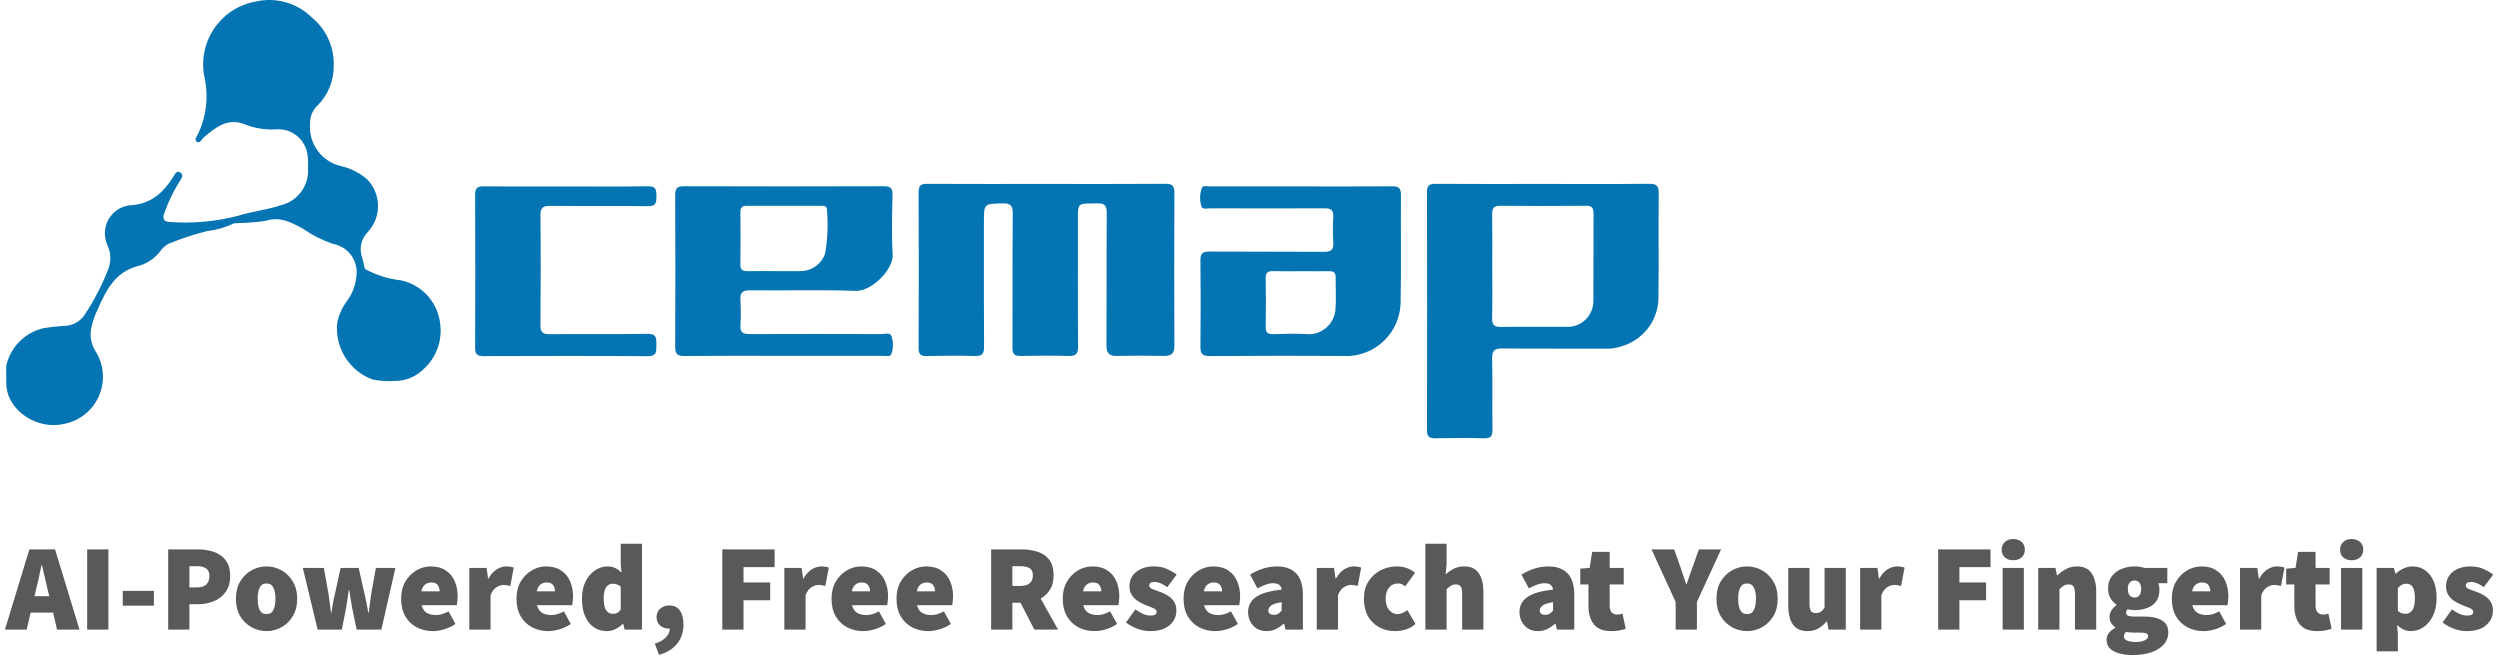
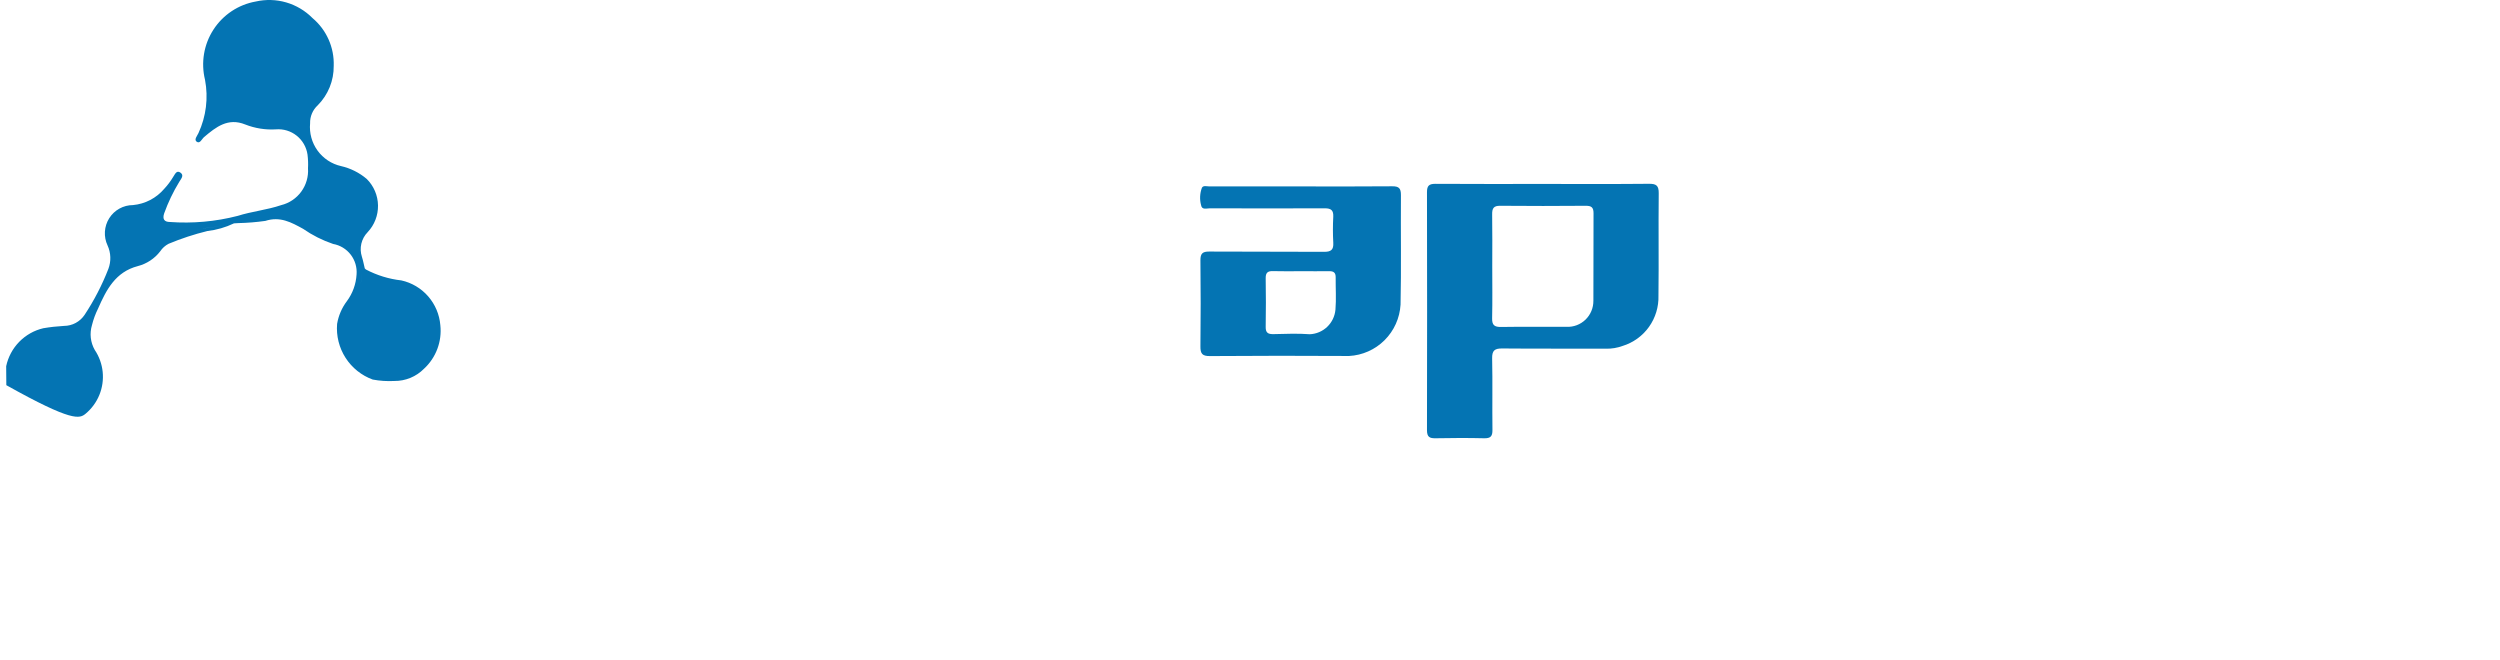
<svg xmlns="http://www.w3.org/2000/svg" width="405" height="107" viewBox="0 0 405 107" fill="none">
-   <path d="M188.747 29.777C182.367 29.823 175.988 29.8 169.608 29.8C163.14 29.8 156.674 29.816 150.206 29.783C149.215 29.783 148.81 30.02 148.814 31.1C148.851 39.522 148.851 47.945 148.814 56.368C148.814 57.327 149.088 57.693 150.08 57.673C152.702 57.62 155.325 57.6 157.946 57.673C159.12 57.709 159.424 57.306 159.417 56.166C159.369 49.454 159.394 42.742 159.394 36.031C159.394 32.963 159.394 33.012 162.44 32.948C163.706 32.918 164.076 33.312 164.065 34.582C164.01 41.819 164.055 49.058 164.019 56.297C164.019 57.322 164.315 57.693 165.36 57.668C167.937 57.607 170.517 57.59 173.093 57.668C174.308 57.709 174.66 57.325 174.649 56.105C174.594 49.438 174.63 42.769 174.621 36.102C174.621 32.675 174.444 33.018 177.734 32.945C178.947 32.918 179.302 33.3 179.293 34.513C179.242 41.663 179.294 48.813 179.249 55.963C179.249 57.224 179.699 57.687 180.94 57.659C183.473 57.602 186.008 57.602 188.545 57.659C189.784 57.685 190.258 57.245 190.252 55.974C190.217 47.727 190.217 39.48 190.252 31.233C190.268 30.054 189.867 29.77 188.747 29.777Z" fill="#0474B3" />
  <path d="M268.714 31.315C268.728 30.072 268.327 29.763 267.14 29.775C261.417 29.832 255.692 29.8 249.968 29.8C244.156 29.8 238.344 29.82 232.532 29.781C231.508 29.781 231.169 30.086 231.171 31.13C231.2 43.983 231.2 56.836 231.171 69.69C231.171 70.787 231.583 71.018 232.562 70.999C235.184 70.947 237.807 70.936 240.428 70.999C241.475 71.025 241.79 70.675 241.776 69.644C241.728 65.784 241.809 61.922 241.728 58.064C241.699 56.748 242.168 56.439 243.39 56.451C248.983 56.505 254.575 56.46 260.17 56.489C261.083 56.509 261.992 56.358 262.851 56.045C264.578 55.516 266.083 54.431 267.135 52.958C268.186 51.484 268.726 49.705 268.67 47.893C268.743 42.37 268.651 36.842 268.714 31.315ZM258.127 48.728C258.133 49.297 258.023 49.86 257.804 50.385C257.585 50.91 257.262 51.384 256.854 51.779C256.446 52.174 255.962 52.481 255.432 52.682C254.902 52.883 254.337 52.972 253.771 52.946C250.233 52.946 246.696 52.914 243.168 52.968C242.106 52.984 241.7 52.673 241.724 51.56C241.788 48.758 241.745 45.953 241.745 43.151C241.745 40.349 241.777 37.544 241.73 34.742C241.712 33.758 241.961 33.321 243.038 33.337C247.664 33.383 252.289 33.373 256.914 33.337C257.798 33.337 258.152 33.587 258.152 34.53C258.12 39.268 258.164 43.998 258.129 48.73L258.127 48.728Z" fill="#0474B3" />
-   <path d="M142.754 54.12C135.632 54.102 128.51 54.088 121.387 54.12C120.31 54.12 119.887 53.813 119.951 52.7C120.033 51.34 120.033 49.976 119.951 48.616C119.875 47.421 120.257 47.018 121.497 47.03C127.22 47.092 132.951 46.917 138.667 47.123C141.159 47.213 144.781 43.681 144.617 41.192C144.406 37.996 144.527 34.791 144.589 31.59C144.61 30.498 144.272 30.161 143.174 30.169C132.381 30.205 121.588 30.205 110.794 30.169C109.71 30.169 109.38 30.486 109.38 31.59C109.42 39.793 109.42 47.996 109.38 56.199C109.38 57.384 109.749 57.684 110.879 57.671C116.21 57.62 121.541 57.648 126.872 57.648C132.296 57.648 137.714 57.648 143.126 57.648C143.58 57.648 144.231 57.867 144.421 57.309C144.737 56.389 144.737 55.388 144.421 54.468C144.178 53.788 143.331 54.122 142.754 54.12ZM119.939 34.426C119.939 33.637 120.223 33.33 121.01 33.334C124.979 33.353 128.946 33.342 132.915 33.334C133.411 33.334 133.992 33.334 133.966 34.005C134.173 36.352 134.077 38.715 133.681 41.038C133.405 41.867 132.878 42.59 132.175 43.106C131.472 43.622 130.626 43.905 129.755 43.918C128.315 43.941 126.877 43.918 125.437 43.918C123.998 43.918 122.558 43.891 121.12 43.928C120.312 43.95 119.924 43.708 119.937 42.815C119.985 40.031 119.97 37.227 119.944 34.434L119.939 34.426Z" fill="#0474B3" />
  <path d="M226.952 31.599C226.952 30.503 226.629 30.17 225.537 30.179C220.603 30.228 215.668 30.2 210.733 30.2C205.799 30.2 200.864 30.2 195.93 30.2C195.509 30.2 194.916 29.999 194.706 30.425C194.369 31.332 194.326 32.322 194.58 33.256C194.711 34.049 195.502 33.744 196.014 33.746C202.215 33.765 208.417 33.774 214.618 33.746C215.631 33.746 216.033 34.053 215.99 35.1C215.914 36.502 215.914 37.906 215.99 39.307C216.063 40.479 215.619 40.805 214.487 40.796C208.286 40.752 202.085 40.796 195.884 40.752C194.791 40.752 194.469 41.079 194.469 42.172C194.52 46.819 194.527 51.466 194.469 56.112C194.453 57.309 194.775 57.693 196.008 57.684C203.519 57.628 211.03 57.623 218.541 57.67C220.708 57.558 222.758 56.648 224.298 55.114C225.838 53.58 226.761 51.529 226.889 49.355C227.021 43.438 226.905 37.517 226.952 31.599ZM216.34 50.189C216.242 51.24 215.768 52.22 215.006 52.947C214.244 53.675 213.245 54.101 212.195 54.147C210.249 53.996 208.266 54.088 206.301 54.129C205.443 54.147 205.022 53.927 205.042 52.959C205.09 50.329 205.081 47.698 205.042 45.068C205.031 44.216 205.337 43.897 206.188 43.921C207.716 43.968 209.244 43.934 210.774 43.934C212.304 43.934 213.832 43.952 215.359 43.934C216.077 43.921 216.39 44.202 216.379 44.939C216.36 46.684 216.487 48.447 216.342 50.189H216.34Z" fill="#0474B3" />
-   <path d="M104.961 30.173C100.508 30.25 96.052 30.203 91.597 30.203C87.186 30.203 82.775 30.237 78.364 30.18C77.251 30.166 76.963 30.544 76.969 31.617C77.005 39.859 77.005 48.102 76.969 56.345C76.969 57.398 77.322 57.694 78.336 57.691C87.202 57.661 96.068 57.641 104.933 57.705C106.488 57.716 106.302 56.847 106.33 55.857C106.36 54.791 106.364 54.051 104.878 54.081C99.595 54.168 94.308 54.081 89.025 54.14C87.851 54.152 87.543 53.763 87.554 52.629C87.602 46.711 87.614 40.791 87.554 34.873C87.54 33.591 88.012 33.343 89.156 33.351C94.441 33.399 99.726 33.33 105.009 33.401C106.357 33.419 106.323 32.733 106.344 31.769C106.359 30.736 106.254 30.152 104.961 30.173Z" fill="#0474B3" />
-   <path d="M65.022 45.427C63.017 45.203 61.07 44.605 59.283 43.662L59.094 43.484L58.82 43.586C58.245 44.344 59.011 45.469 58.123 46.142C57.909 46.465 57.731 46.809 57.592 47.17C57.731 46.809 57.909 46.465 58.123 46.142C59.007 45.469 58.245 44.344 58.82 43.586L59.094 43.484C58.94 42.852 58.825 42.208 58.627 41.592C58.404 40.907 58.373 40.174 58.538 39.473C58.702 38.772 59.054 38.13 59.557 37.616C60.662 36.445 61.265 34.887 61.238 33.275C61.211 31.663 60.556 30.125 59.414 28.992C58.213 27.973 56.785 27.258 55.251 26.908C53.719 26.562 52.365 25.669 51.442 24.395C50.519 23.12 50.09 21.552 50.235 19.983C50.219 19.435 50.322 18.889 50.536 18.384C50.749 17.88 51.069 17.427 51.473 17.057C52.306 16.218 52.965 15.221 53.41 14.123C53.854 13.026 54.076 11.85 54.062 10.665C54.113 9.197 53.829 7.737 53.233 6.396C52.637 5.055 51.744 3.868 50.622 2.925C49.441 1.732 47.977 0.861 46.368 0.392C44.76 -0.076 43.058 -0.126 41.425 0.248C40.034 0.495 38.708 1.027 37.53 1.81C36.352 2.594 35.347 3.611 34.578 4.8C33.807 5.989 33.289 7.325 33.054 8.723C32.82 10.122 32.874 11.554 33.213 12.931C33.768 15.847 33.397 18.865 32.152 21.558C31.954 22.005 31.381 22.623 31.869 22.961C32.399 23.334 32.686 22.524 33.057 22.21C34.99 20.578 36.922 19.033 39.722 20.163C41.305 20.789 43.005 21.06 44.704 20.956C45.914 20.857 47.115 21.224 48.065 21.983C49.015 22.741 49.641 23.834 49.817 25.04C49.91 25.779 49.937 26.524 49.897 27.268C49.987 28.615 49.602 29.951 48.808 31.041C48.015 32.131 46.864 32.906 45.558 33.229C43.245 34.017 40.793 34.243 38.499 34.974C34.912 35.898 31.199 36.231 27.505 35.961C26.621 35.953 26.278 35.498 26.6 34.553C27.237 32.783 28.051 31.081 29.03 29.475C29.32 28.982 29.856 28.431 29.267 27.989C28.598 27.488 28.346 28.239 28.029 28.699C27.625 29.374 27.15 30.004 26.614 30.578C25.333 32.09 23.515 33.039 21.547 33.223C20.778 33.224 20.022 33.419 19.349 33.791C18.675 34.163 18.107 34.699 17.695 35.351C17.284 36.003 17.043 36.748 16.995 37.518C16.948 38.288 17.094 39.058 17.422 39.756C17.695 40.349 17.847 40.991 17.87 41.645C17.893 42.298 17.787 42.949 17.557 43.561C16.539 46.172 15.249 48.667 13.706 51.004C13.339 51.553 12.843 52.004 12.262 52.316C11.681 52.629 11.033 52.794 10.374 52.797C9.248 52.859 8.126 52.985 7.013 53.174C5.533 53.52 4.182 54.283 3.117 55.372C2.052 56.461 1.318 57.832 1 59.324L1.025 62.399C1.278 66.567 6.087 69.749 10.485 68.648C11.732 68.392 12.896 67.831 13.875 67.016C14.854 66.201 15.618 65.156 16.099 63.974C16.58 62.792 16.764 61.509 16.633 60.238C16.503 58.968 16.062 57.75 15.351 56.691C15.006 56.088 14.788 55.42 14.71 54.729C14.633 54.038 14.697 53.338 14.898 52.673C15.13 51.742 15.462 50.839 15.889 49.981C17.224 46.938 18.704 44.058 22.32 43.11C23.763 42.741 25.042 41.898 25.953 40.715C26.293 40.202 26.757 39.784 27.3 39.498C29.342 38.646 31.445 37.954 33.593 37.428C35.088 37.255 36.545 36.835 37.903 36.185L38.62 36.142C40.079 36.11 41.534 35.992 42.98 35.787C45.381 35.013 47.173 36.013 49.101 37.069C50.599 38.111 52.236 38.936 53.963 39.52C55.097 39.72 56.115 40.339 56.818 41.254C57.521 42.169 57.858 43.315 57.764 44.466C57.672 46.027 57.129 47.527 56.2 48.783C55.377 49.868 54.831 51.139 54.609 52.485C54.455 54.413 54.936 56.338 55.979 57.965C57.022 59.591 58.568 60.829 60.38 61.487C61.533 61.704 62.708 61.782 63.88 61.718C64.774 61.727 65.66 61.556 66.487 61.215C67.314 60.874 68.064 60.37 68.692 59.733C69.653 58.848 70.392 57.748 70.851 56.523C71.31 55.299 71.476 53.983 71.335 52.682C71.192 50.954 70.503 49.318 69.367 48.013C68.231 46.707 66.709 45.801 65.022 45.427ZM33.392 21.16C33.254 21.419 33.05 21.635 32.801 21.787C33.05 21.635 33.254 21.419 33.392 21.16C33.627 21.047 33.922 20.983 34.133 20.844C33.92 20.983 33.627 21.052 33.392 21.16ZM15.395 49.955C15.431 49.886 15.462 49.815 15.486 49.742C15.463 49.817 15.433 49.891 15.397 49.962L15.395 49.955ZM32.921 36.979C31.61 37.304 30.32 37.711 29.058 38.197C30.319 37.711 31.608 37.304 32.919 36.979C34.183 36.894 35.435 36.677 36.655 36.333C35.437 36.679 34.186 36.898 32.923 36.986L32.921 36.979Z" fill="#0474B3" />
-   <path d="M5.8 95.68L5.58 96.58H7.98L7.76 95.68C7.6 95.053 7.44 94.373 7.28 93.64C7.12 92.907 6.96 92.213 6.8 91.56H6.72C6.587 92.213 6.44 92.907 6.28 93.64C6.12 94.373 5.96 95.053 5.8 95.68ZM0.8 102L4.76 89H8.92L12.88 102H9.24L8.6 99.24H4.96L4.32 102H0.8ZM14.12 102V89H17.56V102H14.12ZM19.888 98.12V95.72H24.928V98.12H19.888ZM27.245 102V89H32.005C32.951 89 33.825 89.133 34.625 89.4C35.425 89.667 36.065 90.113 36.545 90.74C37.038 91.367 37.285 92.227 37.285 93.32C37.285 94.373 37.038 95.24 36.545 95.92C36.065 96.587 35.425 97.08 34.625 97.4C33.838 97.72 32.991 97.88 32.085 97.88H30.685V102H27.245ZM30.685 95.16H31.925C32.605 95.16 33.105 95 33.425 94.68C33.758 94.347 33.925 93.893 33.925 93.32C33.925 92.733 33.745 92.32 33.385 92.08C33.025 91.84 32.511 91.72 31.845 91.72H30.685V95.16ZM43.182 102.24C42.329 102.24 41.522 102.033 40.762 101.62C40.015 101.207 39.402 100.613 38.922 99.84C38.455 99.053 38.222 98.107 38.222 97C38.222 95.893 38.455 94.953 38.922 94.18C39.402 93.393 40.015 92.793 40.762 92.38C41.522 91.967 42.329 91.76 43.182 91.76C44.035 91.76 44.835 91.967 45.582 92.38C46.342 92.793 46.955 93.393 47.422 94.18C47.902 94.953 48.142 95.893 48.142 97C48.142 98.107 47.902 99.053 47.422 99.84C46.955 100.613 46.342 101.207 45.582 101.62C44.835 102.033 44.035 102.24 43.182 102.24ZM43.182 99.48C43.702 99.48 44.069 99.26 44.282 98.82C44.509 98.367 44.622 97.76 44.622 97C44.622 96.24 44.509 95.64 44.282 95.2C44.069 94.747 43.702 94.52 43.182 94.52C42.662 94.52 42.289 94.747 42.062 95.2C41.849 95.64 41.742 96.24 41.742 97C41.742 97.76 41.849 98.367 42.062 98.82C42.289 99.26 42.662 99.48 43.182 99.48ZM51.458 102L49.058 92H52.458L53.218 96.2C53.298 96.693 53.365 97.193 53.418 97.7C53.471 98.207 53.538 98.72 53.618 99.24H53.698C53.778 98.72 53.858 98.207 53.938 97.7C54.032 97.18 54.138 96.68 54.258 96.2L55.178 92H58.098L59.058 96.2C59.178 96.693 59.285 97.193 59.378 97.7C59.471 98.207 59.565 98.72 59.658 99.24H59.738C59.818 98.72 59.885 98.207 59.938 97.7C59.992 97.193 60.058 96.693 60.138 96.2L60.898 92H64.058L61.778 102H57.778L57.058 98.52C56.978 98.053 56.898 97.587 56.818 97.12C56.738 96.64 56.658 96.127 56.578 95.58H56.498C56.418 96.127 56.345 96.64 56.278 97.12C56.212 97.587 56.138 98.053 56.058 98.52L55.378 102H51.458ZM70.14 102.24C69.166 102.24 68.287 102.033 67.5 101.62C66.727 101.207 66.113 100.613 65.66 99.84C65.207 99.053 64.98 98.107 64.98 97C64.98 95.92 65.207 94.993 65.66 94.22C66.126 93.433 66.727 92.827 67.46 92.4C68.193 91.973 68.966 91.76 69.78 91.76C70.766 91.76 71.58 91.98 72.22 92.42C72.873 92.847 73.353 93.427 73.66 94.16C73.98 94.893 74.14 95.707 74.14 96.6C74.14 96.893 74.12 97.18 74.08 97.46C74.053 97.727 74.026 97.92 74 98.04H68.3C68.46 98.64 68.746 99.06 69.16 99.3C69.573 99.527 70.06 99.64 70.62 99.64C71.26 99.64 71.94 99.44 72.66 99.04L73.78 101.08C73.246 101.453 72.647 101.74 71.98 101.94C71.313 102.14 70.7 102.24 70.14 102.24ZM68.26 95.8H71.22C71.22 95.413 71.12 95.08 70.92 94.8C70.733 94.507 70.38 94.36 69.86 94.36C69.487 94.36 69.153 94.473 68.86 94.7C68.567 94.927 68.367 95.293 68.26 95.8ZM76.027 102V92H78.827L79.067 93.72H79.147C79.52 93.04 79.96 92.547 80.467 92.24C80.987 91.92 81.494 91.76 81.987 91.76C82.294 91.76 82.54 91.78 82.727 91.82C82.927 91.847 83.094 91.893 83.227 91.96L82.667 94.92C82.494 94.88 82.32 94.847 82.147 94.82C81.974 94.78 81.774 94.76 81.547 94.76C81.187 94.76 80.807 94.887 80.407 95.14C80.02 95.38 79.707 95.813 79.467 96.44V102H76.027ZM88.831 102.24C87.858 102.24 86.978 102.033 86.191 101.62C85.418 101.207 84.805 100.613 84.351 99.84C83.898 99.053 83.671 98.107 83.671 97C83.671 95.92 83.898 94.993 84.351 94.22C84.818 93.433 85.418 92.827 86.151 92.4C86.885 91.973 87.658 91.76 88.471 91.76C89.458 91.76 90.271 91.98 90.911 92.42C91.565 92.847 92.045 93.427 92.351 94.16C92.671 94.893 92.831 95.707 92.831 96.6C92.831 96.893 92.811 97.18 92.771 97.46C92.745 97.727 92.718 97.92 92.691 98.04H86.991C87.151 98.64 87.438 99.06 87.851 99.3C88.265 99.527 88.751 99.64 89.311 99.64C89.951 99.64 90.631 99.44 91.351 99.04L92.471 101.08C91.938 101.453 91.338 101.74 90.671 101.94C90.005 102.14 89.391 102.24 88.831 102.24ZM86.951 95.8H89.911C89.911 95.413 89.811 95.08 89.611 94.8C89.425 94.507 89.071 94.36 88.551 94.36C88.178 94.36 87.845 94.473 87.551 94.7C87.258 94.927 87.058 95.293 86.951 95.8ZM98.359 102.24C97.119 102.24 96.125 101.773 95.379 100.84C94.645 99.893 94.279 98.613 94.279 97C94.279 95.907 94.472 94.973 94.859 94.2C95.259 93.413 95.772 92.813 96.399 92.4C97.025 91.973 97.679 91.76 98.359 91.76C98.905 91.76 99.352 91.853 99.699 92.04C100.059 92.213 100.385 92.453 100.679 92.76L100.559 91.32V88.08H103.999V102H101.199L100.959 101.08H100.879C100.545 101.413 100.152 101.693 99.699 101.92C99.245 102.133 98.799 102.24 98.359 102.24ZM99.279 99.44C99.545 99.44 99.779 99.393 99.979 99.3C100.192 99.193 100.385 99 100.559 98.72V95.04C100.359 94.853 100.139 94.727 99.899 94.66C99.659 94.593 99.425 94.56 99.199 94.56C98.839 94.56 98.512 94.74 98.219 95.1C97.939 95.46 97.799 96.08 97.799 96.96C97.799 97.853 97.932 98.493 98.199 98.88C98.465 99.253 98.825 99.44 99.279 99.44ZM106.76 106.08L106.08 104.28C106.893 104.013 107.5 103.66 107.9 103.22C108.313 102.78 108.513 102.32 108.5 101.84C108.487 101.84 108.467 101.84 108.44 101.84C108.413 101.84 108.387 101.84 108.36 101.84C107.84 101.84 107.373 101.68 106.96 101.36C106.56 101.027 106.36 100.56 106.36 99.96C106.36 99.4 106.56 98.947 106.96 98.6C107.373 98.253 107.867 98.08 108.44 98.08C109.187 98.08 109.753 98.353 110.14 98.9C110.527 99.447 110.72 100.213 110.72 101.2C110.72 102.373 110.387 103.387 109.72 104.24C109.053 105.107 108.067 105.72 106.76 106.08ZM117.01 102V89H125.49V91.88H120.45V94.36H124.77V97.24H120.45V102H117.01ZM127.062 102V92H129.862L130.102 93.72H130.182C130.556 93.04 130.996 92.547 131.502 92.24C132.022 91.92 132.529 91.76 133.022 91.76C133.329 91.76 133.576 91.78 133.762 91.82C133.962 91.847 134.129 91.893 134.262 91.96L133.702 94.92C133.529 94.88 133.356 94.847 133.182 94.82C133.009 94.78 132.809 94.76 132.582 94.76C132.222 94.76 131.842 94.887 131.442 95.14C131.056 95.38 130.742 95.813 130.502 96.44V102H127.062ZM139.866 102.24C138.893 102.24 138.013 102.033 137.226 101.62C136.453 101.207 135.84 100.613 135.386 99.84C134.933 99.053 134.706 98.107 134.706 97C134.706 95.92 134.933 94.993 135.386 94.22C135.853 93.433 136.453 92.827 137.186 92.4C137.92 91.973 138.693 91.76 139.506 91.76C140.493 91.76 141.306 91.98 141.946 92.42C142.6 92.847 143.08 93.427 143.386 94.16C143.706 94.893 143.866 95.707 143.866 96.6C143.866 96.893 143.846 97.18 143.806 97.46C143.78 97.727 143.753 97.92 143.726 98.04H138.026C138.186 98.64 138.473 99.06 138.886 99.3C139.3 99.527 139.786 99.64 140.346 99.64C140.986 99.64 141.666 99.44 142.386 99.04L143.506 101.08C142.973 101.453 142.373 101.74 141.706 101.94C141.04 102.14 140.426 102.24 139.866 102.24ZM137.986 95.8H140.946C140.946 95.413 140.846 95.08 140.646 94.8C140.46 94.507 140.106 94.36 139.586 94.36C139.213 94.36 138.88 94.473 138.586 94.7C138.293 94.927 138.093 95.293 137.986 95.8ZM150.394 102.24C149.42 102.24 148.54 102.033 147.754 101.62C146.98 101.207 146.367 100.613 145.914 99.84C145.46 99.053 145.234 98.107 145.234 97C145.234 95.92 145.46 94.993 145.914 94.22C146.38 93.433 146.98 92.827 147.714 92.4C148.447 91.973 149.22 91.76 150.034 91.76C151.02 91.76 151.834 91.98 152.474 92.42C153.127 92.847 153.607 93.427 153.914 94.16C154.234 94.893 154.394 95.707 154.394 96.6C154.394 96.893 154.374 97.18 154.334 97.46C154.307 97.727 154.28 97.92 154.254 98.04H148.554C148.714 98.64 149 99.06 149.414 99.3C149.827 99.527 150.314 99.64 150.874 99.64C151.514 99.64 152.194 99.44 152.914 99.04L154.034 101.08C153.5 101.453 152.9 101.74 152.234 101.94C151.567 102.14 150.954 102.24 150.394 102.24ZM148.514 95.8H151.474C151.474 95.413 151.374 95.08 151.174 94.8C150.987 94.507 150.634 94.36 150.114 94.36C149.74 94.36 149.407 94.473 149.114 94.7C148.82 94.927 148.62 95.293 148.514 95.8ZM160.565 102V89H165.485C166.418 89 167.278 89.127 168.065 89.38C168.852 89.62 169.485 90.047 169.965 90.66C170.445 91.273 170.685 92.12 170.685 93.2C170.685 94.133 170.492 94.907 170.105 95.52C169.718 96.133 169.212 96.613 168.585 96.96L171.405 102H167.565L165.325 97.64H164.005V102H160.565ZM164.005 94.92H165.245C166.632 94.92 167.325 94.347 167.325 93.2C167.325 92.64 167.145 92.253 166.785 92.04C166.438 91.827 165.925 91.72 165.245 91.72H164.005V94.92ZM177.327 102.24C176.354 102.24 175.474 102.033 174.687 101.62C173.914 101.207 173.301 100.613 172.847 99.84C172.394 99.053 172.167 98.107 172.167 97C172.167 95.92 172.394 94.993 172.847 94.22C173.314 93.433 173.914 92.827 174.647 92.4C175.381 91.973 176.154 91.76 176.967 91.76C177.954 91.76 178.767 91.98 179.407 92.42C180.061 92.847 180.541 93.427 180.847 94.16C181.167 94.893 181.327 95.707 181.327 96.6C181.327 96.893 181.307 97.18 181.267 97.46C181.241 97.727 181.214 97.92 181.187 98.04H175.487C175.647 98.64 175.934 99.06 176.347 99.3C176.761 99.527 177.247 99.64 177.807 99.64C178.447 99.64 179.127 99.44 179.847 99.04L180.967 101.08C180.434 101.453 179.834 101.74 179.167 101.94C178.501 102.14 177.887 102.24 177.327 102.24ZM175.447 95.8H178.407C178.407 95.413 178.307 95.08 178.107 94.8C177.921 94.507 177.567 94.36 177.047 94.36C176.674 94.36 176.341 94.473 176.047 94.7C175.754 94.927 175.554 95.293 175.447 95.8ZM186.295 102.24C185.655 102.24 184.975 102.113 184.255 101.86C183.548 101.593 182.935 101.253 182.415 100.84L183.935 98.72C184.841 99.387 185.655 99.72 186.375 99.72C186.735 99.72 186.988 99.673 187.135 99.58C187.295 99.473 187.375 99.32 187.375 99.12C187.375 98.853 187.181 98.647 186.795 98.5C186.408 98.34 185.961 98.16 185.455 97.96C185.068 97.8 184.681 97.6 184.295 97.36C183.921 97.107 183.608 96.787 183.355 96.4C183.101 96.013 182.975 95.547 182.975 95C182.975 94.013 183.341 93.227 184.075 92.64C184.808 92.053 185.761 91.76 186.935 91.76C187.761 91.76 188.468 91.9 189.055 92.18C189.655 92.447 190.175 92.747 190.615 93.08L189.095 95.12C188.735 94.853 188.381 94.647 188.035 94.5C187.688 94.353 187.361 94.28 187.055 94.28C186.468 94.28 186.175 94.467 186.175 94.84C186.175 95.093 186.355 95.293 186.715 95.44C187.088 95.573 187.521 95.733 188.015 95.92C188.415 96.067 188.808 96.26 189.195 96.5C189.595 96.74 189.921 97.053 190.175 97.44C190.441 97.827 190.575 98.32 190.575 98.92C190.575 99.853 190.208 100.64 189.475 101.28C188.755 101.92 187.695 102.24 186.295 102.24ZM196.898 102.24C195.924 102.24 195.044 102.033 194.258 101.62C193.484 101.207 192.871 100.613 192.418 99.84C191.964 99.053 191.738 98.107 191.738 97C191.738 95.92 191.964 94.993 192.418 94.22C192.884 93.433 193.484 92.827 194.218 92.4C194.951 91.973 195.724 91.76 196.538 91.76C197.524 91.76 198.338 91.98 198.978 92.42C199.631 92.847 200.111 93.427 200.418 94.16C200.738 94.893 200.898 95.707 200.898 96.6C200.898 96.893 200.878 97.18 200.838 97.46C200.811 97.727 200.784 97.92 200.758 98.04H195.058C195.218 98.64 195.504 99.06 195.918 99.3C196.331 99.527 196.818 99.64 197.378 99.64C198.018 99.64 198.698 99.44 199.418 99.04L200.538 101.08C200.004 101.453 199.404 101.74 198.738 101.94C198.071 102.14 197.458 102.24 196.898 102.24ZM195.018 95.8H197.978C197.978 95.413 197.878 95.08 197.678 94.8C197.491 94.507 197.138 94.36 196.618 94.36C196.244 94.36 195.911 94.473 195.618 94.7C195.324 94.927 195.124 95.293 195.018 95.8ZM205.19 102.24C204.563 102.24 204.023 102.1 203.57 101.82C203.13 101.527 202.79 101.147 202.55 100.68C202.31 100.213 202.19 99.707 202.19 99.16C202.19 98.12 202.616 97.307 203.47 96.72C204.323 96.12 205.71 95.72 207.63 95.52C207.55 94.827 207.083 94.48 206.23 94.48C205.87 94.48 205.49 94.553 205.09 94.7C204.69 94.833 204.23 95.04 203.71 95.32L202.51 93.08C203.216 92.653 203.93 92.327 204.65 92.1C205.383 91.873 206.136 91.76 206.91 91.76C208.216 91.76 209.236 92.133 209.97 92.88C210.703 93.613 211.07 94.8 211.07 96.44V102H208.27L208.03 101.04H207.95C207.55 101.4 207.123 101.693 206.67 101.92C206.23 102.133 205.736 102.24 205.19 102.24ZM206.39 99.6C206.67 99.6 206.903 99.54 207.09 99.42C207.276 99.287 207.456 99.12 207.63 98.92V97.56C206.816 97.68 206.25 97.86 205.93 98.1C205.623 98.34 205.47 98.6 205.47 98.88C205.47 99.36 205.776 99.6 206.39 99.6ZM213.312 102V92H216.112L216.352 93.72H216.432C216.806 93.04 217.246 92.547 217.752 92.24C218.272 91.92 218.779 91.76 219.272 91.76C219.579 91.76 219.826 91.78 220.012 91.82C220.212 91.847 220.379 91.893 220.512 91.96L219.952 94.92C219.779 94.88 219.606 94.847 219.432 94.82C219.259 94.78 219.059 94.76 218.832 94.76C218.472 94.76 218.092 94.887 217.692 95.14C217.306 95.38 216.992 95.813 216.752 96.44V102H213.312ZM225.996 102.24C225.05 102.24 224.196 102.033 223.436 101.62C222.676 101.207 222.07 100.613 221.616 99.84C221.176 99.053 220.956 98.107 220.956 97C220.956 95.893 221.203 94.953 221.696 94.18C222.203 93.393 222.863 92.793 223.676 92.38C224.49 91.967 225.37 91.76 226.316 91.76C226.916 91.76 227.456 91.853 227.936 92.04C228.43 92.227 228.863 92.48 229.236 92.8L227.636 95C227.423 94.813 227.23 94.687 227.056 94.62C226.883 94.553 226.703 94.52 226.516 94.52C225.876 94.52 225.376 94.747 225.016 95.2C224.656 95.64 224.476 96.24 224.476 97C224.476 97.76 224.663 98.367 225.036 98.82C225.41 99.26 225.863 99.48 226.396 99.48C226.676 99.48 226.95 99.42 227.216 99.3C227.496 99.167 227.756 99.013 227.996 98.84L229.316 101.08C228.823 101.52 228.276 101.827 227.676 102C227.076 102.16 226.516 102.24 225.996 102.24ZM230.91 102V88.08H234.35V91.32L234.19 93.04C234.537 92.733 234.95 92.447 235.43 92.18C235.923 91.9 236.51 91.76 237.19 91.76C238.297 91.76 239.09 92.133 239.57 92.88C240.063 93.613 240.31 94.6 240.31 95.84V102H236.87V96.28C236.87 95.64 236.79 95.213 236.63 95C236.47 94.787 236.217 94.68 235.87 94.68C235.55 94.68 235.283 94.747 235.07 94.88C234.857 95.013 234.617 95.2 234.35 95.44V102H230.91ZM249.155 102.24C248.528 102.24 247.988 102.1 247.535 101.82C247.095 101.527 246.755 101.147 246.515 100.68C246.275 100.213 246.155 99.707 246.155 99.16C246.155 98.12 246.581 97.307 247.435 96.72C248.288 96.12 249.675 95.72 251.595 95.52C251.515 94.827 251.048 94.48 250.195 94.48C249.835 94.48 249.455 94.553 249.055 94.7C248.655 94.833 248.195 95.04 247.675 95.32L246.475 93.08C247.181 92.653 247.895 92.327 248.615 92.1C249.348 91.873 250.101 91.76 250.875 91.76C252.181 91.76 253.201 92.133 253.935 92.88C254.668 93.613 255.035 94.8 255.035 96.44V102H252.235L251.995 101.04H251.915C251.515 101.4 251.088 101.693 250.635 101.92C250.195 102.133 249.701 102.24 249.155 102.24ZM250.355 99.6C250.635 99.6 250.868 99.54 251.055 99.42C251.241 99.287 251.421 99.12 251.595 98.92V97.56C250.781 97.68 250.215 97.86 249.895 98.1C249.588 98.34 249.435 98.6 249.435 98.88C249.435 99.36 249.741 99.6 250.355 99.6ZM261.007 102.24C259.713 102.24 258.773 101.867 258.187 101.12C257.613 100.36 257.327 99.373 257.327 98.16V94.68H256.007V92.12L257.527 92L257.927 89.4H260.767V92H263.047V94.68H260.767V98.1C260.767 98.647 260.887 99.027 261.127 99.24C261.367 99.453 261.647 99.56 261.967 99.56C262.127 99.56 262.28 99.547 262.427 99.52C262.587 99.48 262.727 99.44 262.847 99.4L263.367 101.88C263.113 101.96 262.793 102.04 262.407 102.12C262.02 102.2 261.553 102.24 261.007 102.24ZM271.458 102V97.52L267.538 89H271.218L272.178 91.72C272.338 92.213 272.498 92.693 272.658 93.16C272.818 93.627 272.985 94.113 273.158 94.62H273.238C273.412 94.113 273.578 93.627 273.738 93.16C273.912 92.693 274.085 92.213 274.258 91.72L275.218 89H278.818L274.898 97.52V102H271.458ZM283.026 102.24C282.172 102.24 281.366 102.033 280.606 101.62C279.859 101.207 279.246 100.613 278.766 99.84C278.299 99.053 278.066 98.107 278.066 97C278.066 95.893 278.299 94.953 278.766 94.18C279.246 93.393 279.859 92.793 280.606 92.38C281.366 91.967 282.172 91.76 283.026 91.76C283.879 91.76 284.679 91.967 285.426 92.38C286.186 92.793 286.799 93.393 287.266 94.18C287.746 94.953 287.986 95.893 287.986 97C287.986 98.107 287.746 99.053 287.266 99.84C286.799 100.613 286.186 101.207 285.426 101.62C284.679 102.033 283.879 102.24 283.026 102.24ZM283.026 99.48C283.546 99.48 283.912 99.26 284.126 98.82C284.352 98.367 284.466 97.76 284.466 97C284.466 96.24 284.352 95.64 284.126 95.2C283.912 94.747 283.546 94.52 283.026 94.52C282.506 94.52 282.132 94.747 281.906 95.2C281.692 95.64 281.586 96.24 281.586 97C281.586 97.76 281.692 98.367 281.906 98.82C282.132 99.26 282.506 99.48 283.026 99.48ZM292.817 102.24C291.724 102.24 290.931 101.873 290.437 101.14C289.944 100.393 289.697 99.4 289.697 98.16V92H293.137V97.72C293.137 98.36 293.217 98.787 293.377 99C293.551 99.213 293.804 99.32 294.137 99.32C294.457 99.32 294.724 99.253 294.937 99.12C295.151 98.987 295.364 98.76 295.577 98.44V92H299.017V102H296.217L295.977 100.68H295.897C295.497 101.16 295.051 101.54 294.557 101.82C294.077 102.1 293.497 102.24 292.817 102.24ZM301.34 102V92H304.14L304.38 93.72H304.46C304.833 93.04 305.273 92.547 305.78 92.24C306.3 91.92 306.806 91.76 307.3 91.76C307.606 91.76 307.853 91.78 308.04 91.82C308.24 91.847 308.406 91.893 308.54 91.96L307.98 94.92C307.806 94.88 307.633 94.847 307.46 94.82C307.286 94.78 307.086 94.76 306.86 94.76C306.5 94.76 306.12 94.887 305.72 95.14C305.333 95.38 305.02 95.813 304.78 96.44V102H301.34ZM313.983 102V89H322.463V91.88H317.423V94.36H321.743V97.24H317.423V102H313.983ZM324.426 102V92H327.866V102H324.426ZM326.146 90.76C325.586 90.76 325.132 90.607 324.786 90.3C324.439 89.98 324.266 89.56 324.266 89.04C324.266 88.52 324.439 88.107 324.786 87.8C325.132 87.48 325.586 87.32 326.146 87.32C326.706 87.32 327.159 87.48 327.506 87.8C327.852 88.107 328.026 88.52 328.026 89.04C328.026 89.56 327.852 89.98 327.506 90.3C327.159 90.607 326.706 90.76 326.146 90.76ZM330.187 102V92H332.987L333.227 93.2H333.307C333.707 92.813 334.161 92.48 334.667 92.2C335.187 91.907 335.787 91.76 336.467 91.76C337.574 91.76 338.367 92.133 338.847 92.88C339.341 93.613 339.587 94.6 339.587 95.84V102H336.147V96.28C336.147 95.64 336.067 95.213 335.907 95C335.747 94.787 335.494 94.68 335.147 94.68C334.827 94.68 334.561 94.747 334.347 94.88C334.134 95.013 333.894 95.2 333.627 95.44V102H330.187ZM345.468 106.12C344.708 106.12 344.008 106.033 343.368 105.86C342.728 105.7 342.215 105.44 341.828 105.08C341.455 104.72 341.268 104.24 341.268 103.64C341.268 102.853 341.735 102.213 342.668 101.72V101.64C342.415 101.453 342.195 101.227 342.008 100.96C341.835 100.68 341.748 100.333 341.748 99.92C341.748 99.573 341.848 99.233 342.048 98.9C342.261 98.567 342.535 98.28 342.868 98.04V97.96C342.508 97.72 342.188 97.38 341.908 96.94C341.641 96.487 341.508 95.973 341.508 95.4C341.508 94.573 341.708 93.893 342.108 93.36C342.521 92.813 343.055 92.413 343.708 92.16C344.361 91.893 345.055 91.76 345.788 91.76C346.375 91.76 346.908 91.84 347.388 92H351.108V94.48H349.668C349.708 94.6 349.741 94.753 349.768 94.94C349.808 95.127 349.828 95.32 349.828 95.52C349.828 96.307 349.648 96.947 349.288 97.44C348.928 97.92 348.441 98.273 347.828 98.5C347.215 98.727 346.535 98.84 345.788 98.84C345.455 98.84 345.081 98.793 344.668 98.7C344.508 98.847 344.428 99.04 344.428 99.28C344.428 99.493 344.535 99.647 344.748 99.74C344.975 99.833 345.335 99.88 345.828 99.88H347.328C348.581 99.88 349.548 100.087 350.228 100.5C350.921 100.9 351.268 101.56 351.268 102.48C351.268 103.2 351.028 103.833 350.548 104.38C350.081 104.927 349.415 105.353 348.548 105.66C347.681 105.967 346.655 106.12 345.468 106.12ZM345.788 96.8C346.108 96.8 346.368 96.687 346.568 96.46C346.768 96.233 346.868 95.88 346.868 95.4C346.868 94.933 346.768 94.593 346.568 94.38C346.368 94.153 346.108 94.04 345.788 94.04C345.468 94.04 345.208 94.153 345.008 94.38C344.808 94.593 344.708 94.933 344.708 95.4C344.708 95.88 344.808 96.233 345.008 96.46C345.208 96.687 345.468 96.8 345.788 96.8ZM346.028 104C346.588 104 347.055 103.913 347.428 103.74C347.801 103.58 347.988 103.36 347.988 103.08C347.988 102.813 347.868 102.647 347.628 102.58C347.401 102.513 347.075 102.48 346.648 102.48H345.868C345.468 102.48 345.161 102.467 344.948 102.44C344.748 102.427 344.575 102.4 344.428 102.36C344.188 102.6 344.068 102.84 344.068 103.08C344.068 103.4 344.248 103.633 344.608 103.78C344.981 103.927 345.455 104 346.028 104ZM356.995 102.24C356.022 102.24 355.142 102.033 354.355 101.62C353.582 101.207 352.969 100.613 352.515 99.84C352.062 99.053 351.835 98.107 351.835 97C351.835 95.92 352.062 94.993 352.515 94.22C352.982 93.433 353.582 92.827 354.315 92.4C355.049 91.973 355.822 91.76 356.635 91.76C357.622 91.76 358.435 91.98 359.075 92.42C359.729 92.847 360.209 93.427 360.515 94.16C360.835 94.893 360.995 95.707 360.995 96.6C360.995 96.893 360.975 97.18 360.935 97.46C360.909 97.727 360.882 97.92 360.855 98.04H355.155C355.315 98.64 355.602 99.06 356.015 99.3C356.429 99.527 356.915 99.64 357.475 99.64C358.115 99.64 358.795 99.44 359.515 99.04L360.635 101.08C360.102 101.453 359.502 101.74 358.835 101.94C358.169 102.14 357.555 102.24 356.995 102.24ZM355.115 95.8H358.075C358.075 95.413 357.975 95.08 357.775 94.8C357.589 94.507 357.235 94.36 356.715 94.36C356.342 94.36 356.009 94.473 355.715 94.7C355.422 94.927 355.222 95.293 355.115 95.8ZM362.883 102V92H365.683L365.923 93.72H366.003C366.376 93.04 366.816 92.547 367.323 92.24C367.843 91.92 368.349 91.76 368.843 91.76C369.149 91.76 369.396 91.78 369.583 91.82C369.783 91.847 369.949 91.893 370.083 91.96L369.523 94.92C369.349 94.88 369.176 94.847 369.003 94.82C368.829 94.78 368.629 94.76 368.403 94.76C368.043 94.76 367.663 94.887 367.263 95.14C366.876 95.38 366.563 95.813 366.323 96.44V102H362.883ZM375.362 102.24C374.069 102.24 373.129 101.867 372.542 101.12C371.969 100.36 371.682 99.373 371.682 98.16V94.68H370.362V92.12L371.882 92L372.282 89.4H375.122V92H377.402V94.68H375.122V98.1C375.122 98.647 375.242 99.027 375.482 99.24C375.722 99.453 376.002 99.56 376.322 99.56C376.482 99.56 376.635 99.547 376.782 99.52C376.942 99.48 377.082 99.44 377.202 99.4L377.722 101.88C377.469 101.96 377.149 102.04 376.762 102.12C376.375 102.2 375.909 102.24 375.362 102.24ZM379.25 102V92H382.69V102H379.25ZM380.97 90.76C380.41 90.76 379.957 90.607 379.61 90.3C379.263 89.98 379.09 89.56 379.09 89.04C379.09 88.52 379.263 88.107 379.61 87.8C379.957 87.48 380.41 87.32 380.97 87.32C381.53 87.32 381.983 87.48 382.33 87.8C382.677 88.107 382.85 88.52 382.85 89.04C382.85 89.56 382.677 89.98 382.33 90.3C381.983 90.607 381.53 90.76 380.97 90.76ZM385.012 105.52V92H387.812L388.052 92.92H388.132C388.505 92.573 388.925 92.293 389.392 92.08C389.872 91.867 390.358 91.76 390.852 91.76C391.638 91.76 392.318 91.973 392.892 92.4C393.478 92.813 393.932 93.4 394.252 94.16C394.572 94.92 394.732 95.813 394.732 96.84C394.732 97.987 394.532 98.967 394.132 99.78C393.732 100.58 393.212 101.193 392.572 101.62C391.945 102.033 391.278 102.24 390.572 102.24C389.745 102.24 388.998 101.907 388.332 101.24L388.452 102.76V105.52H385.012ZM389.732 99.44C390.132 99.44 390.478 99.253 390.772 98.88C391.065 98.507 391.212 97.84 391.212 96.88C391.212 96.053 391.092 95.46 390.852 95.1C390.625 94.74 390.278 94.56 389.812 94.56C389.558 94.56 389.325 94.613 389.112 94.72C388.898 94.827 388.678 95.013 388.452 95.28V98.96C388.652 99.133 388.858 99.26 389.072 99.34C389.298 99.407 389.518 99.44 389.732 99.44ZM399.576 102.24C398.936 102.24 398.256 102.113 397.536 101.86C396.829 101.593 396.216 101.253 395.696 100.84L397.216 98.72C398.123 99.387 398.936 99.72 399.656 99.72C400.016 99.72 400.269 99.673 400.416 99.58C400.576 99.473 400.656 99.32 400.656 99.12C400.656 98.853 400.463 98.647 400.076 98.5C399.689 98.34 399.243 98.16 398.736 97.96C398.349 97.8 397.963 97.6 397.576 97.36C397.203 97.107 396.889 96.787 396.636 96.4C396.383 96.013 396.256 95.547 396.256 95C396.256 94.013 396.623 93.227 397.356 92.64C398.089 92.053 399.043 91.76 400.216 91.76C401.043 91.76 401.749 91.9 402.336 92.18C402.936 92.447 403.456 92.747 403.896 93.08L402.376 95.12C402.016 94.853 401.663 94.647 401.316 94.5C400.969 94.353 400.643 94.28 400.336 94.28C399.749 94.28 399.456 94.467 399.456 94.84C399.456 95.093 399.636 95.293 399.996 95.44C400.369 95.573 400.803 95.733 401.296 95.92C401.696 96.067 402.089 96.26 402.476 96.5C402.876 96.74 403.203 97.053 403.456 97.44C403.723 97.827 403.856 98.32 403.856 98.92C403.856 99.853 403.489 100.64 402.756 101.28C402.036 101.92 400.976 102.24 399.576 102.24Z" fill="black" fill-opacity="0.65" />
+   <path d="M65.022 45.427C63.017 45.203 61.07 44.605 59.283 43.662L59.094 43.484L58.82 43.586C58.245 44.344 59.011 45.469 58.123 46.142C57.909 46.465 57.731 46.809 57.592 47.17C57.731 46.809 57.909 46.465 58.123 46.142C59.007 45.469 58.245 44.344 58.82 43.586L59.094 43.484C58.94 42.852 58.825 42.208 58.627 41.592C58.404 40.907 58.373 40.174 58.538 39.473C58.702 38.772 59.054 38.13 59.557 37.616C60.662 36.445 61.265 34.887 61.238 33.275C61.211 31.663 60.556 30.125 59.414 28.992C58.213 27.973 56.785 27.258 55.251 26.908C53.719 26.562 52.365 25.669 51.442 24.395C50.519 23.12 50.09 21.552 50.235 19.983C50.219 19.435 50.322 18.889 50.536 18.384C50.749 17.88 51.069 17.427 51.473 17.057C52.306 16.218 52.965 15.221 53.41 14.123C53.854 13.026 54.076 11.85 54.062 10.665C54.113 9.197 53.829 7.737 53.233 6.396C52.637 5.055 51.744 3.868 50.622 2.925C49.441 1.732 47.977 0.861 46.368 0.392C44.76 -0.076 43.058 -0.126 41.425 0.248C40.034 0.495 38.708 1.027 37.53 1.81C36.352 2.594 35.347 3.611 34.578 4.8C33.807 5.989 33.289 7.325 33.054 8.723C32.82 10.122 32.874 11.554 33.213 12.931C33.768 15.847 33.397 18.865 32.152 21.558C31.954 22.005 31.381 22.623 31.869 22.961C32.399 23.334 32.686 22.524 33.057 22.21C34.99 20.578 36.922 19.033 39.722 20.163C41.305 20.789 43.005 21.06 44.704 20.956C45.914 20.857 47.115 21.224 48.065 21.983C49.015 22.741 49.641 23.834 49.817 25.04C49.91 25.779 49.937 26.524 49.897 27.268C49.987 28.615 49.602 29.951 48.808 31.041C48.015 32.131 46.864 32.906 45.558 33.229C43.245 34.017 40.793 34.243 38.499 34.974C34.912 35.898 31.199 36.231 27.505 35.961C26.621 35.953 26.278 35.498 26.6 34.553C27.237 32.783 28.051 31.081 29.03 29.475C29.32 28.982 29.856 28.431 29.267 27.989C28.598 27.488 28.346 28.239 28.029 28.699C27.625 29.374 27.15 30.004 26.614 30.578C25.333 32.09 23.515 33.039 21.547 33.223C20.778 33.224 20.022 33.419 19.349 33.791C18.675 34.163 18.107 34.699 17.695 35.351C17.284 36.003 17.043 36.748 16.995 37.518C16.948 38.288 17.094 39.058 17.422 39.756C17.695 40.349 17.847 40.991 17.87 41.645C17.893 42.298 17.787 42.949 17.557 43.561C16.539 46.172 15.249 48.667 13.706 51.004C13.339 51.553 12.843 52.004 12.262 52.316C11.681 52.629 11.033 52.794 10.374 52.797C9.248 52.859 8.126 52.985 7.013 53.174C5.533 53.52 4.182 54.283 3.117 55.372C2.052 56.461 1.318 57.832 1 59.324L1.025 62.399C11.732 68.392 12.896 67.831 13.875 67.016C14.854 66.201 15.618 65.156 16.099 63.974C16.58 62.792 16.764 61.509 16.633 60.238C16.503 58.968 16.062 57.75 15.351 56.691C15.006 56.088 14.788 55.42 14.71 54.729C14.633 54.038 14.697 53.338 14.898 52.673C15.13 51.742 15.462 50.839 15.889 49.981C17.224 46.938 18.704 44.058 22.32 43.11C23.763 42.741 25.042 41.898 25.953 40.715C26.293 40.202 26.757 39.784 27.3 39.498C29.342 38.646 31.445 37.954 33.593 37.428C35.088 37.255 36.545 36.835 37.903 36.185L38.62 36.142C40.079 36.11 41.534 35.992 42.98 35.787C45.381 35.013 47.173 36.013 49.101 37.069C50.599 38.111 52.236 38.936 53.963 39.52C55.097 39.72 56.115 40.339 56.818 41.254C57.521 42.169 57.858 43.315 57.764 44.466C57.672 46.027 57.129 47.527 56.2 48.783C55.377 49.868 54.831 51.139 54.609 52.485C54.455 54.413 54.936 56.338 55.979 57.965C57.022 59.591 58.568 60.829 60.38 61.487C61.533 61.704 62.708 61.782 63.88 61.718C64.774 61.727 65.66 61.556 66.487 61.215C67.314 60.874 68.064 60.37 68.692 59.733C69.653 58.848 70.392 57.748 70.851 56.523C71.31 55.299 71.476 53.983 71.335 52.682C71.192 50.954 70.503 49.318 69.367 48.013C68.231 46.707 66.709 45.801 65.022 45.427ZM33.392 21.16C33.254 21.419 33.05 21.635 32.801 21.787C33.05 21.635 33.254 21.419 33.392 21.16C33.627 21.047 33.922 20.983 34.133 20.844C33.92 20.983 33.627 21.052 33.392 21.16ZM15.395 49.955C15.431 49.886 15.462 49.815 15.486 49.742C15.463 49.817 15.433 49.891 15.397 49.962L15.395 49.955ZM32.921 36.979C31.61 37.304 30.32 37.711 29.058 38.197C30.319 37.711 31.608 37.304 32.919 36.979C34.183 36.894 35.435 36.677 36.655 36.333C35.437 36.679 34.186 36.898 32.923 36.986L32.921 36.979Z" fill="#0474B3" />
</svg>